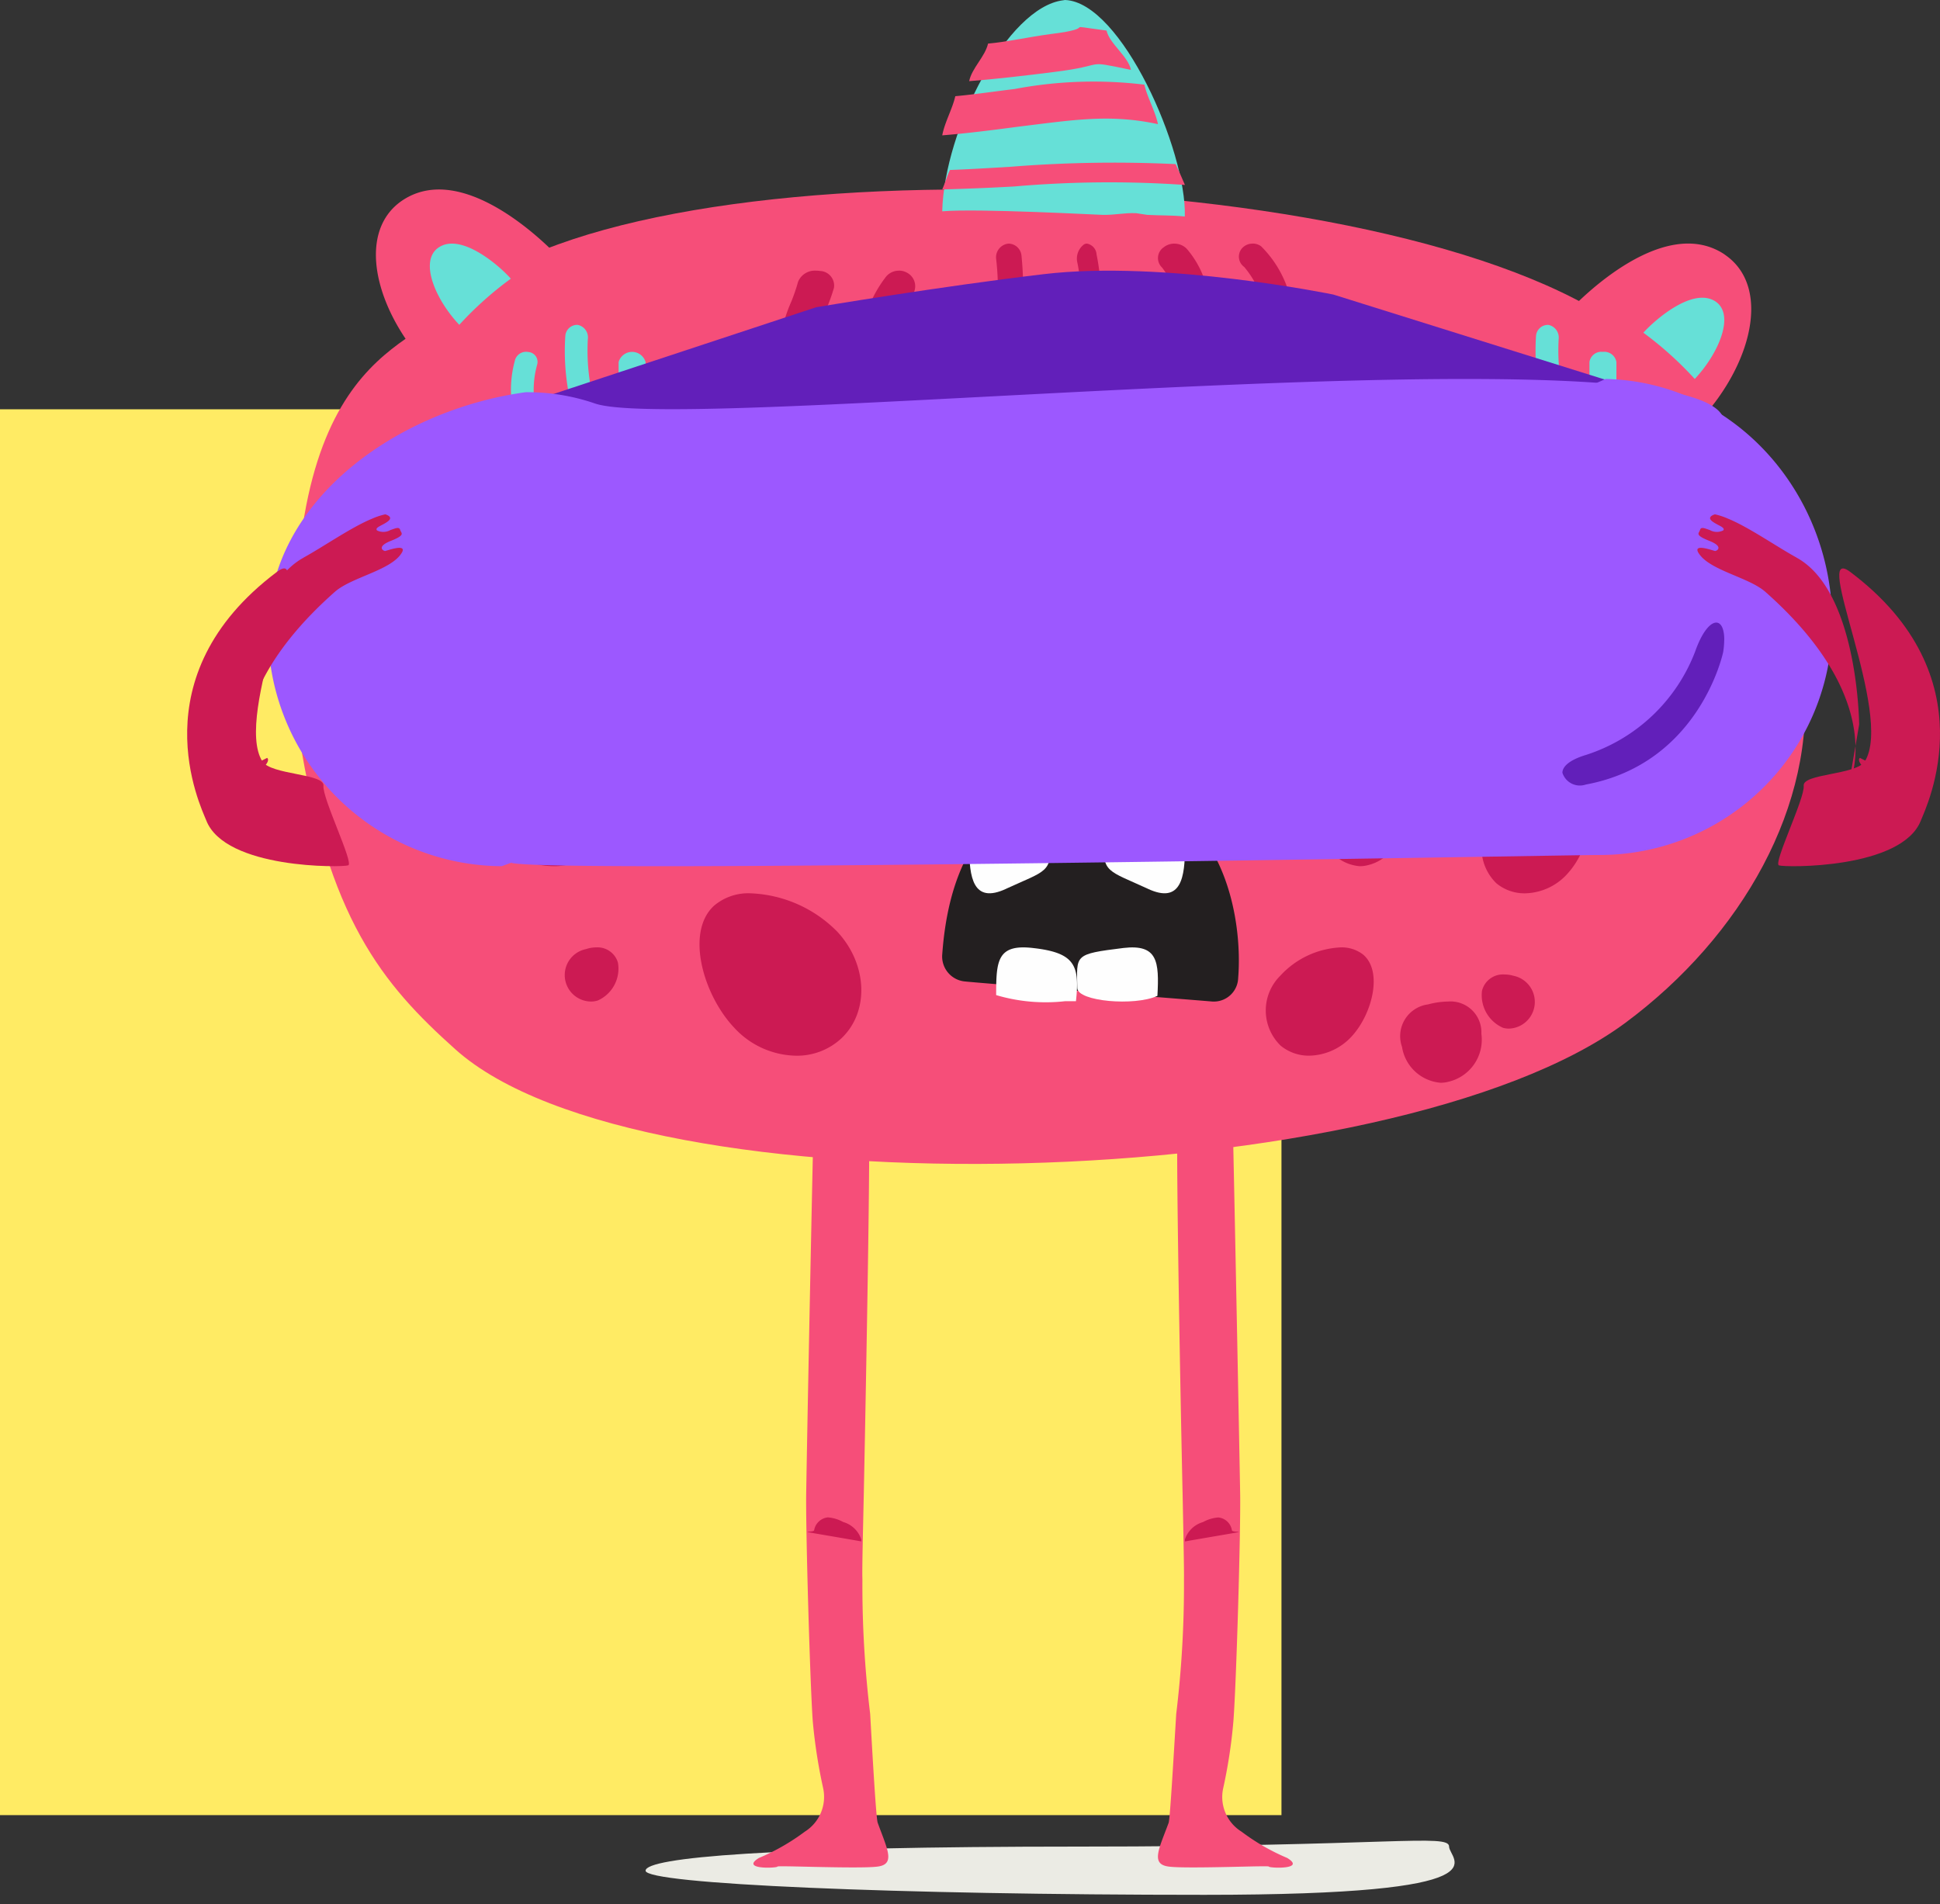
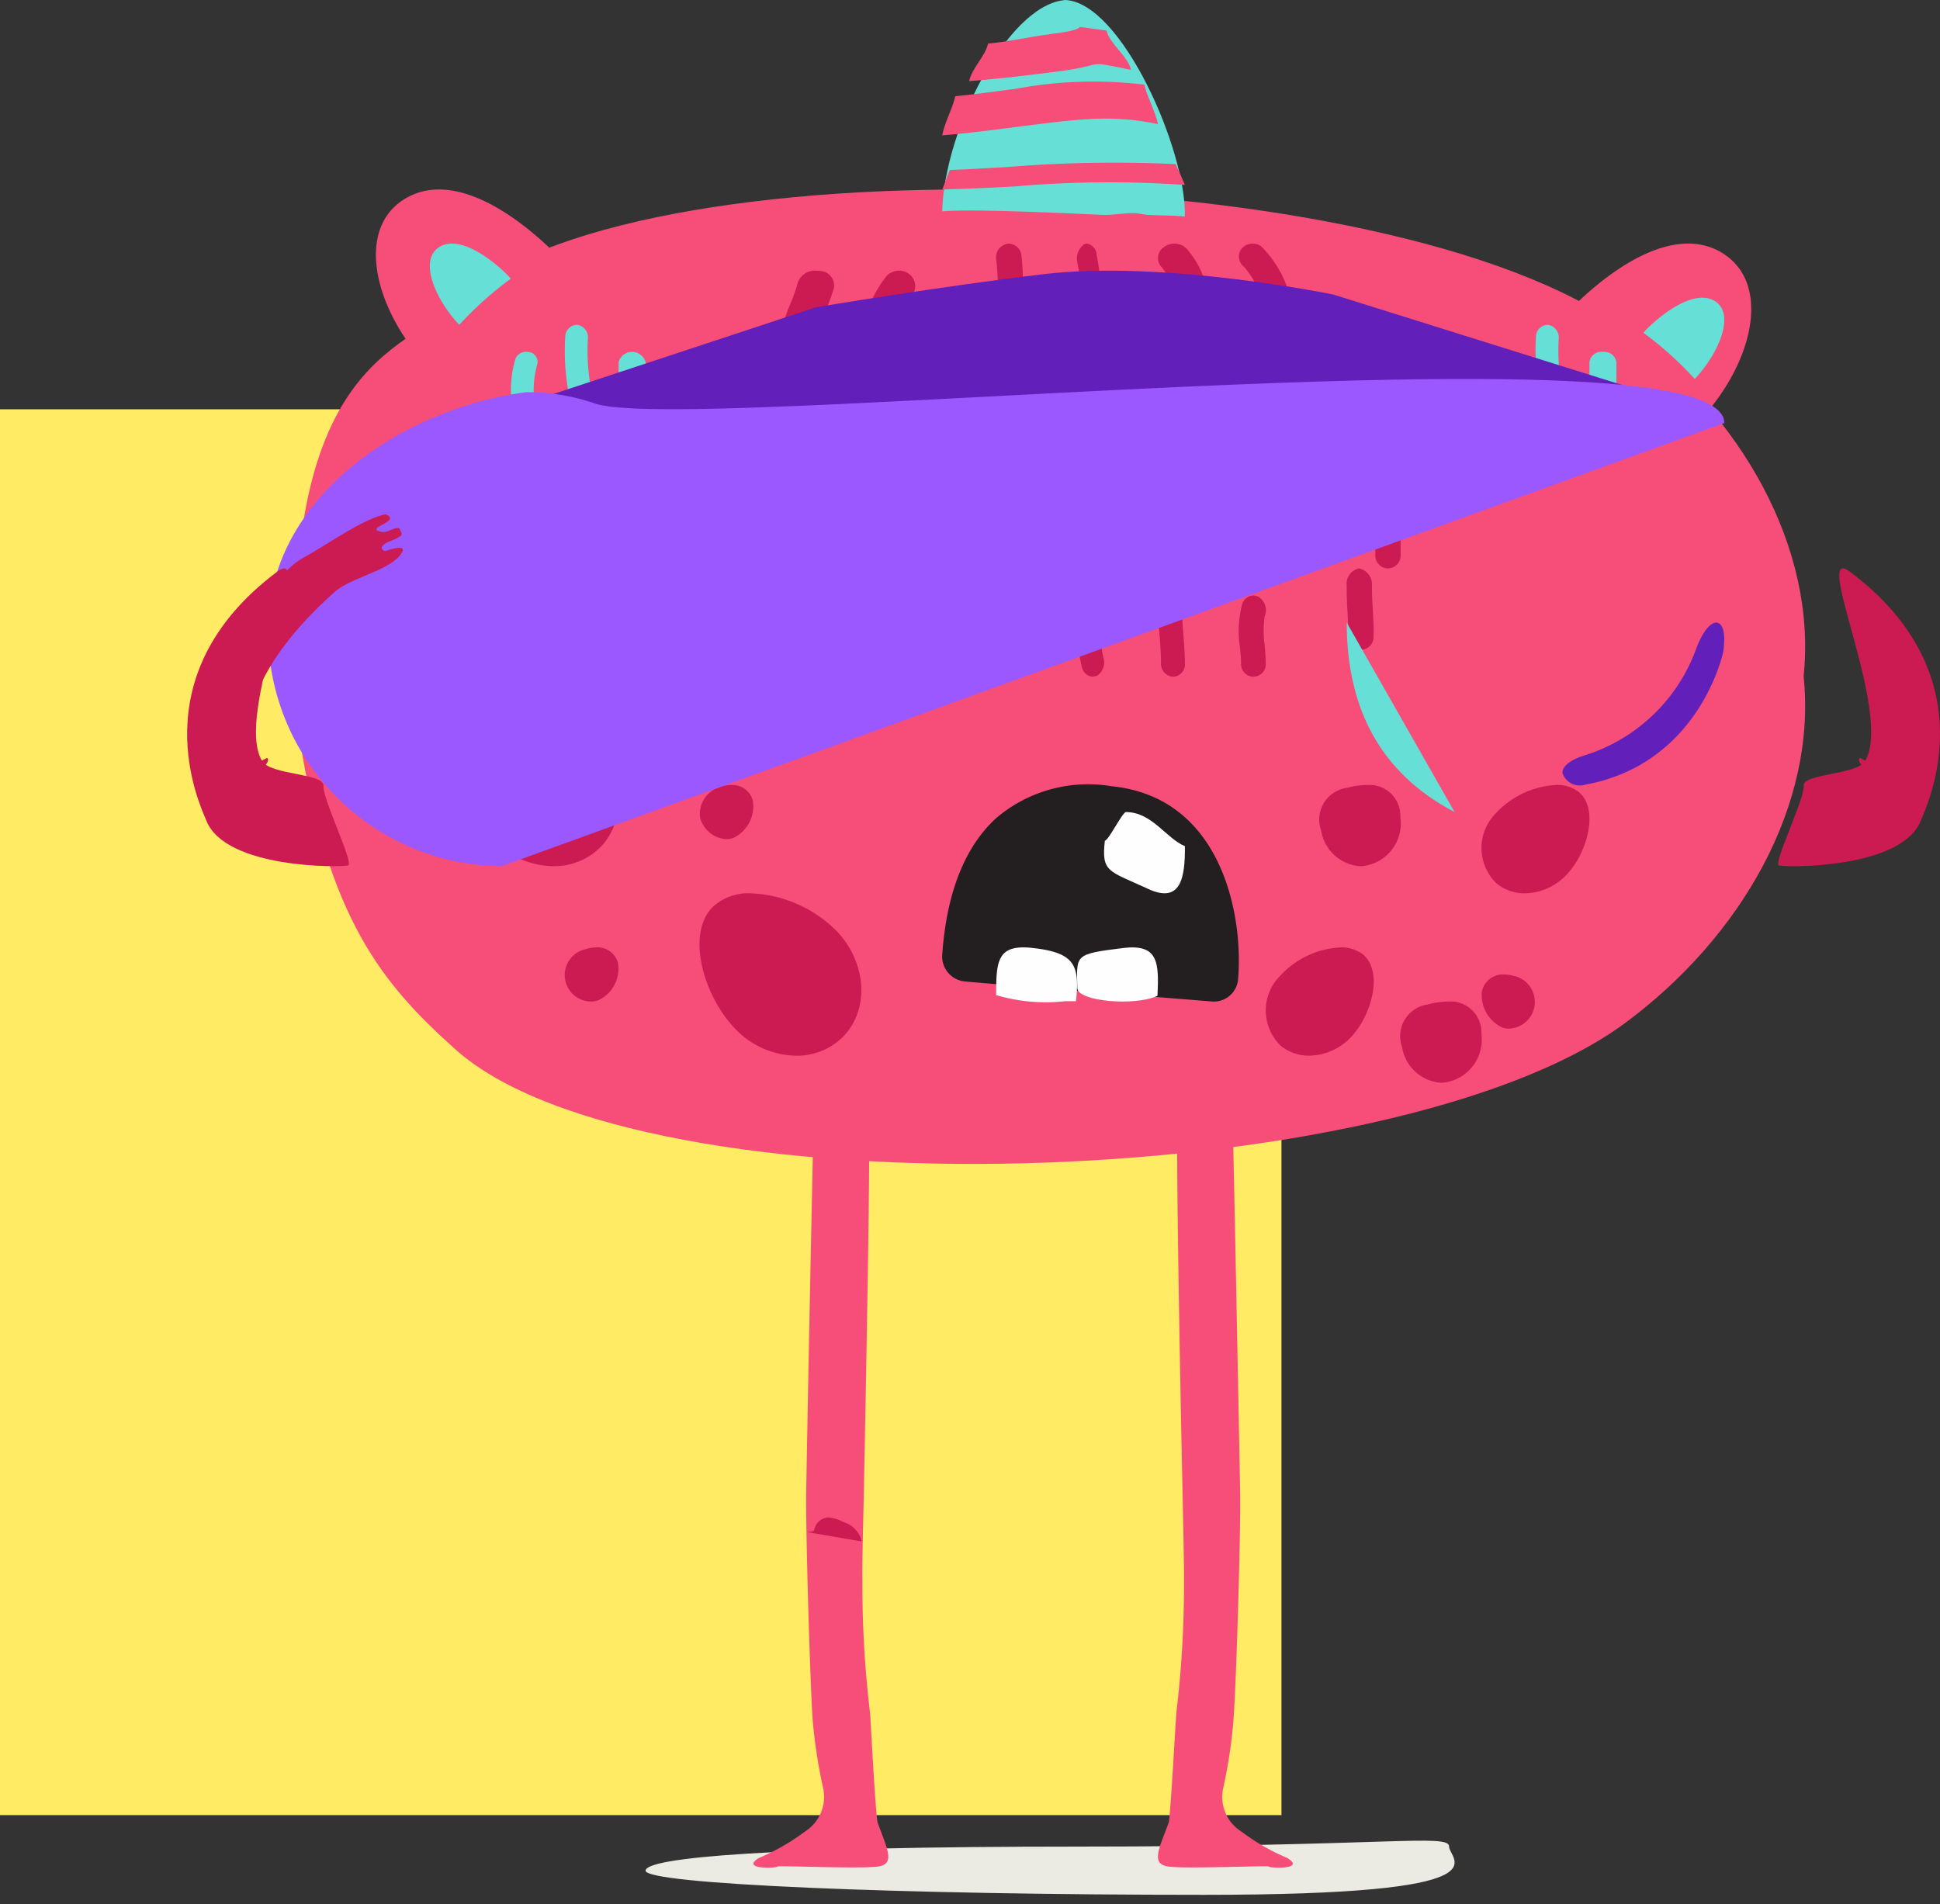
<svg xmlns="http://www.w3.org/2000/svg" id="future" width="109" height="107" viewBox="0 0 109 107">
  <rect x="0" y="0" width="109" height="107" fill="#333333" stroke="none" />
  <defs>
    <style>
      .cls-1 {
        fill: #ffeb64;
      }

      .cls-2 {
        fill: #ebebe4;
      }

      .cls-10, .cls-2, .cls-3, .cls-4, .cls-5, .cls-6, .cls-7, .cls-8, .cls-9 {
        fill-rule: evenodd;
      }

      .cls-3 {
        fill: #f64e79;
      }

      .cls-4 {
        fill: #66e0d7;
      }

      .cls-5 {
        fill: #cc1a53;
      }

      .cls-6 {
        fill: #231f20;
      }

      .cls-7 {
        fill: #fefefe;
      }

      .cls-8 {
        fill: #621fba;
      }

      .cls-9 {
        fill-opacity: 0;
      }

      .cls-10 {
        fill: #9c58ff;
      }
    </style>
  </defs>
  <rect id="Rectangle_Copy_2" data-name="Rectangle Copy 2" class="cls-1" y="23" width="72" height="79" />
  <path id="Fill_1" data-name="Fill 1" class="cls-2" d="M36.273,105.123c0-.746,7.048-1.355,24.377-1.355,17.347,0,20.768-.746,20.768,0s3.6,2.711-13.751,2.711-31.395-.609-31.395-1.356" />
  <path id="Fill_3" data-name="Fill 3" class="cls-3" d="M91.315,57.483c6.551-4.857,10.772-12.263,10.023-19.477,0.749-7.215-3.472-14.619-10.023-19.478C78.251,8.86,34.864,7.762,25.575,17.047,22.82,19.8,15.187,20.12,16.8,41.3c1.624,10.3,4.667,13.983,8.779,17.662,10.469,9.4,52.676,8.185,65.74-1.482" />
  <path id="Fill_5" data-name="Fill 5" class="cls-3" d="M96.894,14.3c2.836,1.914,1.378,6.834-2.1,10.034a19.889,19.889,0,0,0-7-6.47c1.232-1.4,5.8-5.776,9.106-3.564" />
  <path id="Fill_7" data-name="Fill 7" class="cls-4" d="M96.421,16.966c1.058,0.77.126,2.92-1.2,4.33a19.746,19.746,0,0,0-2.888-2.6c0.617-.689,2.809-2.632,4.088-1.732" />
  <path id="Fill_9" data-name="Fill 9" class="cls-3" d="M22.61,11.261c-2.823,1.9-1.363,6.832,2.124,10.035a19.816,19.816,0,0,1,6.993-6.486c-1.233-1.385-5.808-5.759-9.117-3.549" />
  <path id="Fill_11" data-name="Fill 11" class="cls-4" d="M24.62,13.923c-1.074.772-.142,2.928,1.185,4.33A19.532,19.532,0,0,1,28.7,15.661c-0.6-.693-2.813-2.638-4.077-1.738" />
  <path id="Fill_13" data-name="Fill 13" class="cls-5" d="M50.509,15.211a0.929,0.929,0,0,0-.78.408,6.9,6.9,0,0,0-1.32,3.131,0.879,0.879,0,0,0,.742,1.025h0.162a0.9,0.9,0,0,0,.9-0.718,5.324,5.324,0,0,1,1.066-2.5,0.857,0.857,0,0,0-.289-1.216,0.925,0.925,0,0,0-.484-0.134" />
  <path id="Fill_15" data-name="Fill 15" class="cls-5" d="M56.7,13.69a0.519,0.519,0,0,0-.1.008,0.774,0.774,0,0,0-.629.869,14.6,14.6,0,0,1,.085,2.223v0.686a0.713,0.713,0,1,0,1.42,0V16.789a18.338,18.338,0,0,0-.083-2.422,0.744,0.744,0,0,0-.7-0.677" />
  <path id="Fill_17" data-name="Fill 17" class="cls-5" d="M61.073,13.69a0.364,0.364,0,0,0-.152.034,0.991,0.991,0,0,0-.383,1.059c0.1,0.494.163,1.023,0.23,1.569,0.044,0.414.088,0.843,0.164,1.255a0.643,0.643,0,0,0,.536.646l0.132-.017a0.936,0.936,0,0,0,.417-1.026c-0.065-.361-0.109-0.758-0.153-1.139-0.066-.578-0.131-1.192-0.253-1.77a0.659,0.659,0,0,0-.538-0.611" />
  <path id="Fill_19" data-name="Fill 19" class="cls-5" d="M65.984,13.69a0.959,0.959,0,0,0-.6.206,0.732,0.732,0,0,0-.09,1.142,4.089,4.089,0,0,1,.81,1.917c0.054,0.237.106,0.476,0.178,0.7a0.906,0.906,0,0,0,.882.6l0.233-.015a0.815,0.815,0,0,0,.666-0.982c-0.073-.208-0.108-0.429-0.163-0.634a5.306,5.306,0,0,0-1.224-2.646,0.961,0.961,0,0,0-.693-0.286" />
  <path id="Fill_21" data-name="Fill 21" class="cls-5" d="M70.382,13.69a0.791,0.791,0,0,0-.615.281A0.714,0.714,0,0,0,69.905,15a5.219,5.219,0,0,1,1.18,2.6,0.758,0.758,0,0,0,.765.646h0.091a0.741,0.741,0,0,0,.69-0.8,6.182,6.182,0,0,0-1.778-3.609,0.81,0.81,0,0,0-.472-0.15" />
  <path id="Fill_23" data-name="Fill 23" class="cls-5" d="M44.338,21.3a1,1,0,0,0-1,.624c-0.122.372-.263,0.729-0.4,1.117a7.82,7.82,0,0,0-.588,1.938,0.857,0.857,0,0,0,.889.884h0.123a0.973,0.973,0,0,0,1.031-.7,8.489,8.489,0,0,1,.526-1.675c0.143-.387.3-0.791,0.427-1.226a0.814,0.814,0,0,0-.791-0.946,1.277,1.277,0,0,0-.211-0.019" />
  <path id="Fill_25" data-name="Fill 25" class="cls-5" d="M45.85,15.211a1.015,1.015,0,0,0-1.009.621,10.172,10.172,0,0,1-.382,1.118,8.723,8.723,0,0,0-.6,1.939,0.878,0.878,0,0,0,.907.885h0.12a0.974,0.974,0,0,0,1.028-.7,7.052,7.052,0,0,1,.5-1.675,10.544,10.544,0,0,0,.443-1.227,0.822,0.822,0,0,0-.785-0.945,1.426,1.426,0,0,0-.221-0.018" />
  <path id="Fill_27" data-name="Fill 27" class="cls-5" d="M49.194,21.3H49.18c-0.393.573-.7,0.528-0.7,0.961s-0.016.995-.043,1.428-0.042.87-.042,1.289a0.853,0.853,0,0,0,.716.886,0.886,0.886,0,0,0,.715-0.916c0-.388.014-0.9,0.042-1.273,0.029-.449.042-0.977,0.042-1.443a0.9,0.9,0,0,0-.715-0.931" />
  <path id="Fill_29" data-name="Fill 29" class="cls-5" d="M55.175,21.3a0.742,0.742,0,0,0-.077,0,0.788,0.788,0,0,0-.64.872c0.081,0.839.013,1.712,0.013,2.613v0.39a0.7,0.7,0,0,0,.749.684h0.068a0.646,0.646,0,0,0,.681-0.684V24.8a27.386,27.386,0,0,0-.1-2.8,0.738,0.738,0,0,0-.7-0.7" />
  <path id="Fill_31" data-name="Fill 31" class="cls-5" d="M59.626,19.774a0.381,0.381,0,0,0-.162.035,0.981,0.981,0,0,0-.444,1.1,14,14,0,0,1,.167,1.521c0.037,0.407.061,0.8,0.108,1.185a0.733,0.733,0,0,0,.611.726l0.108-.017a0.933,0.933,0,0,0,.491-1.043c-0.047-.336-0.072-0.709-0.108-1.062a14.455,14.455,0,0,0-.192-1.769,0.708,0.708,0,0,0-.579-0.672" />
  <path id="Fill_33" data-name="Fill 33" class="cls-5" d="M65.649,21.3a0.688,0.688,0,0,0-.585.749,8.191,8.191,0,0,0,.195,1.875,7.2,7.2,0,0,1,.149,1.241,0.594,0.594,0,1,0,1.168,0,8.356,8.356,0,0,0-.183-1.574,6.481,6.481,0,0,1-.161-1.429,0.748,0.748,0,0,0-.539-0.86,0.316,0.316,0,0,0-.044,0" />
  <path id="Fill_35" data-name="Fill 35" class="cls-5" d="M69.077,21.3a1.174,1.174,0,0,0-.314.044,0.843,0.843,0,0,0-.621,1.081l0.194,0.522c0.292,0.742.583,1.533,0.836,2.293a1.009,1.009,0,0,0,.954.623l0.292-.034a0.854,0.854,0,0,0,.662-1.08c-0.255-.791-0.565-1.584-0.857-2.36l-0.194-.505a1.019,1.019,0,0,0-.952-0.585" />
  <path id="Fill_37" data-name="Fill 37" class="cls-5" d="M74.982,19.774a0.921,0.921,0,0,0-.441.112A0.689,0.689,0,0,0,74.28,20.9a4.626,4.626,0,0,1,.633,1.445,6.9,6.9,0,0,0,.716,1.633,0.885,0.885,0,0,0,.714.357l0.422-.1a0.674,0.674,0,0,0,.294-1,5.671,5.671,0,0,1-.554-1.3,5.926,5.926,0,0,0-.828-1.818,0.845,0.845,0,0,0-.7-0.341" />
  <path id="Fill_39" data-name="Fill 39" class="cls-5" d="M43.208,28.9a0.7,0.7,0,0,0-.623.586,14.373,14.373,0,0,0-.252,3.125,0.8,0.8,0,0,0,.643.852,0.787,0.787,0,0,0,.644-0.852,13.421,13.421,0,0,1,.2-2.722,0.8,0.8,0,0,0-.441-0.959,0.5,0.5,0,0,0-.173-0.03" />
  <path id="Fill_41" data-name="Fill 41" class="cls-5" d="M47.637,28.9a0.808,0.808,0,0,0-.758.853V32.61a0.809,0.809,0,0,0,.758.854,0.818,0.818,0,0,0,.757-0.854V29.754a0.817,0.817,0,0,0-.757-0.853" />
  <path id="Fill_43" data-name="Fill 43" class="cls-5" d="M52.083,27.38a0.562,0.562,0,0,0-.157.022,0.859,0.859,0,0,0-.478,1.02,12.349,12.349,0,0,1,.141,2.348v0.343a0.689,0.689,0,1,0,1.35,0V30.787a12.626,12.626,0,0,0-.2-2.8,0.71,0.71,0,0,0-.66-0.611" />
  <path id="Fill_45" data-name="Fill 45" class="cls-5" d="M58.229,27.38a0.727,0.727,0,0,0-.741.712c-0.014.607,0.015,1.211,0.046,1.786,0.014,0.436.044,0.87,0.044,1.319a0.739,0.739,0,0,0,.71.746A0.73,0.73,0,0,0,59,31.2c0-.464-0.031-0.93-0.045-1.4-0.029-.574-0.06-1.117-0.044-1.661a0.729,0.729,0,0,0-.683-0.76" />
  <path id="Fill_47" data-name="Fill 47" class="cls-5" d="M62.6,27.38a0.5,0.5,0,0,0-.227.056,0.884,0.884,0,0,0-.3,1,15.408,15.408,0,0,1,.289,2.482l0.024,0.333a0.685,0.685,0,0,0,.578.7l0.059-.015a0.721,0.721,0,0,0,.518-0.822l-0.024-.318a14.208,14.208,0,0,0-.386-2.941A0.587,0.587,0,0,0,62.6,27.38" />
  <path id="Fill_49" data-name="Fill 49" class="cls-5" d="M68.7,27.38a0.487,0.487,0,0,0-.229.059,0.858,0.858,0,0,0-.341,1.02,7.815,7.815,0,0,1,.227,2.4,0.891,0.891,0,0,0,.329,1.022l0.229,0.067a0.658,0.658,0,0,0,.57-0.5,8.369,8.369,0,0,0-.227-3.564,0.627,0.627,0,0,0-.557-0.5" />
  <path id="Fill_51" data-name="Fill 51" class="cls-5" d="M73.229,27.38a0.7,0.7,0,0,0-.583.762,12.272,12.272,0,0,0,.34,3.295,0.636,0.636,0,0,0,.554.506l0.238-.065a0.943,0.943,0,0,0,.327-1.066,11.239,11.239,0,0,1-.263-2.567,0.745,0.745,0,0,0-.568-0.862l-0.045,0" />
  <path id="Fill_53" data-name="Fill 53" class="cls-5" d="M77.912,27.38a0.731,0.731,0,0,0-.728.778c0.075,1,.089,2.022.089,3.055a0.721,0.721,0,0,0,.713.73,0.73,0.73,0,0,0,.711-0.73c0-1.032-.016-2.11-0.1-3.159a0.7,0.7,0,0,0-.681-0.674" />
  <path id="Fill_55" data-name="Fill 55" class="cls-5" d="M44.444,34.985a0.542,0.542,0,0,0-.482.422,7.414,7.414,0,0,0,.386,3.762,0.577,0.577,0,0,0,.5.38,0.432,0.432,0,0,0,.093-0.012l0.176-.1a0.975,0.975,0,0,0,.152-1.06,6.355,6.355,0,0,1-.293-2.266,0.977,0.977,0,0,0-.28-1.045,0.451,0.451,0,0,0-.257-0.085" />
  <path id="Fill_57" data-name="Fill 57" class="cls-5" d="M49.152,33.464a0.9,0.9,0,0,0-.758.976v2.61a0.782,0.782,0,1,0,1.515,0V34.44a0.9,0.9,0,0,0-.758-0.976" />
  <path id="Fill_59" data-name="Fill 59" class="cls-5" d="M55.138,33.464a0.777,0.777,0,0,0-.664.869c0,0.182,0,.38-0.014.58a8.2,8.2,0,0,0,.236,2.572,0.668,0.668,0,0,0,.608.543l0.25-.073a0.959,0.959,0,0,0,.359-1.14,6.373,6.373,0,0,1-.124-1.847c0.014-.22.014-0.434,0.014-0.635a0.777,0.777,0,0,0-.664-0.869" />
  <path id="Fill_61" data-name="Fill 61" class="cls-5" d="M61.161,33.464a0.475,0.475,0,0,0-.093.01,0.783,0.783,0,0,0-.546.89c0.028,0.3.042,0.661,0.042,1.024a8.292,8.292,0,0,0,.226,2.127,0.679,0.679,0,0,0,.6.513l0.239-.05a0.887,0.887,0,0,0,.36-1.04,6.592,6.592,0,0,1-.147-1.584c-0.012-.413-0.012-0.824-0.051-1.189a0.719,0.719,0,0,0-.626-0.7" />
  <path id="Fill_63" data-name="Fill 63" class="cls-5" d="M65.735,33.464a0.64,0.64,0,0,0-.674.651c0,0.573.041,1.1,0.1,1.7,0.041,0.527.07,1.037,0.07,1.47a0.721,0.721,0,0,0,.672.743,0.689,0.689,0,0,0,.674-0.728c0-.5-0.042-1.005-0.084-1.577s-0.084-1.083-.084-1.593a0.636,0.636,0,0,0-.673-0.666" />
  <path id="Fill_65" data-name="Fill 65" class="cls-5" d="M70.415,33.464a0.673,0.673,0,0,0-.613.459,5.84,5.84,0,0,0-.13,2.476c0.03,0.339.058,0.628,0.058,0.881a0.709,0.709,0,0,0,.694.747,0.7,0.7,0,0,0,.692-0.747c0-.337-0.029-0.626-0.058-1.017a5.5,5.5,0,0,1,0-1.628,0.886,0.886,0,0,0-.332-1.085,0.62,0.62,0,0,0-.31-0.087" />
  <path id="Fill_67" data-name="Fill 67" class="cls-5" d="M76.363,31.943a0.873,0.873,0,0,0-.7.94c0,0.461.014,1,.043,1.439,0.031,0.514.046,0.941,0.046,1.438a0.663,0.663,0,0,0,.68.746h0.03a0.7,0.7,0,0,0,.711-0.727c0.015-.568-0.014-1.03-0.043-1.564-0.031-.41-0.045-0.871-0.045-1.3a0.92,0.92,0,0,0-.727-0.975" />
  <path id="Fill_69" data-name="Fill 69" class="cls-5" d="M28.533,39.549a2.953,2.953,0,0,0-2.054.69c-1.612,1.5-.608,5.018,1.118,6.861a4.847,4.847,0,0,0,3.491,1.575,3.668,3.668,0,0,0,2.544-.969c1.594-1.5,1.48-4.193-.246-6.02a7.244,7.244,0,0,0-4.853-2.137" />
  <path id="Fill_71" data-name="Fill 71" class="cls-5" d="M42.186,50.2a2.967,2.967,0,0,0-2.071.7c-1.612,1.48-.61,5,1.133,6.847a4.827,4.827,0,0,0,3.481,1.578,3.659,3.659,0,0,0,2.537-.968c1.595-1.5,1.48-4.182-.231-6.01A7.223,7.223,0,0,0,42.186,50.2" />
  <path id="Fill_73" data-name="Fill 73" class="cls-5" d="M33.491,53.239a1.784,1.784,0,0,0-.565.095,1.488,1.488,0,0,0,.289,2.947,1.188,1.188,0,0,0,.391-0.067,1.959,1.959,0,0,0,1.112-2.123,1.193,1.193,0,0,0-1.227-.852" />
  <path id="Fill_75" data-name="Fill 75" class="cls-5" d="M41.072,44.112a1.841,1.841,0,0,0-.569.094,1.587,1.587,0,0,0-1.163,1.769,1.631,1.631,0,0,0,1.472,1.18,1.19,1.19,0,0,0,.372-0.06,1.966,1.966,0,0,0,1.11-2.117,1.182,1.182,0,0,0-1.222-.865" />
  <path id="Fill_77" data-name="Fill 77" class="cls-5" d="M87.436,44.112A4.976,4.976,0,0,0,84.045,45.7a2.769,2.769,0,0,0,.032,3.938,2.481,2.481,0,0,0,1.6.562A3.285,3.285,0,0,0,88.1,49.062c1.132-1.255,1.728-3.627.6-4.558a1.956,1.956,0,0,0-1.262-.392" />
  <path id="Fill_79" data-name="Fill 79" class="cls-5" d="M75.312,53.239a4.917,4.917,0,0,0-3.374,1.587,2.751,2.751,0,0,0,.016,3.934,2.486,2.486,0,0,0,1.607.563,3.32,3.32,0,0,0,2.431-1.135c1.118-1.256,1.713-3.625.583-4.556a1.952,1.952,0,0,0-1.263-.393" />
  <path id="Fill_81" data-name="Fill 81" class="cls-5" d="M81.353,56.281a4.535,4.535,0,0,0-1.116.161,1.8,1.8,0,0,0-1.463,2.39,2.391,2.391,0,0,0,2.171,2.013,1.711,1.711,0,0,0,.45-0.06,2.425,2.425,0,0,0,1.837-2.691,1.736,1.736,0,0,0-1.878-1.813" />
  <path id="Fill_83" data-name="Fill 83" class="cls-5" d="M76.8,44.112a4.585,4.585,0,0,0-1.122.16,1.8,1.8,0,0,0-1.449,2.395A2.39,2.39,0,0,0,76.4,48.676a1.82,1.82,0,0,0,.452-0.058,2.4,2.4,0,0,0,1.826-2.689A1.737,1.737,0,0,0,76.8,44.112" />
  <path id="Fill_85" data-name="Fill 85" class="cls-5" d="M84.528,54.76a1.213,1.213,0,0,0-1.262.921,2,2,0,0,0,1.187,2.078,1.225,1.225,0,0,0,.325.043,1.5,1.5,0,0,0,.242-2.972,1.8,1.8,0,0,0-.492-0.07" />
  <path id="Fill_87" data-name="Fill 87" class="cls-6" d="M68.233,56.281h-0.11c-0.739-.065-13.2-1.046-13.942-1.132a1.408,1.408,0,0,1-1.239-1.538c0.251-3.462,1.271-6.032,3.03-7.638a7.966,7.966,0,0,1,6.483-1.791c6.248,0.627,7.394,7.334,7.112,10.783a1.367,1.367,0,0,1-1.334,1.317" />
  <path id="Fill_89" data-name="Fill 89" class="cls-7" d="M58.051,53.275c-2.031-.241-2.081.727-2.081,2.644a9.766,9.766,0,0,0,3.874.343h0.609c0.22-2-.051-2.723-2.4-2.987" />
  <path id="Fill_91" data-name="Fill 91" class="cls-7" d="M64.487,49.943c1.883,0.878,2.1-.657,2.088-2.392-1.055-.438-1.852-1.917-3.311-1.917-0.2,0-.985,1.607-1.187,1.607-0.2,1.788.2,1.68,2.41,2.7" />
-   <path id="Fill_93" data-name="Fill 93" class="cls-7" d="M56.536,49.943c-1.878.878-2.081-.657-2.081-2.392,1.066-.438,1.843-1.917,3.315-1.917,0.2,0,.965,1.607,1.184,1.607,0.2,1.788-.2,1.68-2.418,2.7" />
  <path id="Fill_95" data-name="Fill 95" class="cls-7" d="M63.123,53.271c-2.8.349-2.628,0.369-2.593,2.258,0.019,0.741,3.205,1.026,4.5.434,0.106-1.932.017-2.917-1.909-2.692" />
  <path id="Fill_97" data-name="Fill 97" class="cls-4" d="M59.838,0l-0.105.016C56.6,0.4,53.059,7.251,52.939,11.874c2.009-.169,8.788.2,9,0.2,0.75,0.015,1.2-.124,1.9-0.094l0.615,0.094c0.841,0.045,1.32.015,2.116,0.092C66.679,8.459,63,.108,59.838,0" />
  <path id="Fill_99" data-name="Fill 99" class="cls-3" d="M66.576,10.393c-0.169-.394-0.34-0.788-0.525-1.171a73.228,73.228,0,0,0-9.262.149c-1.267.076-2.273,0.138-3.416,0.181-0.17.372-.263,0.7-0.433,1.095,1.375-.041,2.565-0.085,4.051-0.169a61.533,61.533,0,0,1,9.586-.085" />
  <path id="Fill_101" data-name="Fill 101" class="cls-3" d="M65.061,6.975c-0.161-.753-0.6-1.5-0.764-2.218A23.756,23.756,0,0,0,57.018,5c-1.163.143-2.277,0.307-3.345,0.406-0.159.714-.59,1.446-0.733,2.2,1.275-.1,2.883-0.3,4.285-0.489,3.026-.365,5.112-0.73,7.836-0.14" />
  <path id="Fill_103" data-name="Fill 103" class="cls-3" d="M63.545,3.931c-0.151-.761-1.209-1.477-1.374-2.214-2.849-.371-0.166-0.164-3.163.2-1.226.164-2.367,0.43-3.494,0.533-0.167.737-.911,1.374-1.06,2.11,1.341-.1,3.3-0.326,4.751-0.513,3.178-.388,1.541-0.7,4.339-0.12" />
  <path id="Fill_105" data-name="Fill 105" class="cls-4" d="M32.606,22.817a0.667,0.667,0,0,1-.625-0.57,12.951,12.951,0,0,1-.22-3.344,0.669,0.669,0,0,1,.693-0.647,0.714,0.714,0,0,1,.574.8,11.705,11.705,0,0,0,.2,2.888,0.745,0.745,0,0,1-.489.855Z" />
  <path id="Fill_107" data-name="Fill 107" class="cls-4" d="M29.35,22.817a0.626,0.626,0,0,1-.628-0.5,6.181,6.181,0,0,1,.2-2.026l0.018-.072a0.649,0.649,0,0,1,.746-0.438,0.557,0.557,0,0,1,.51.643l-0.017.072a5.353,5.353,0,0,0-.188,1.691,0.568,0.568,0,0,1-.56.613Z" />
  <path id="Fill_109" data-name="Fill 109" class="cls-4" d="M35.516,22.817a0.682,0.682,0,0,1-.759-0.572v-1.9a0.788,0.788,0,0,1,1.515,0v1.9a0.68,0.68,0,0,1-.757.572" />
  <path id="Fill_111" data-name="Fill 111" class="cls-4" d="M87.15,22.817a0.654,0.654,0,0,1-.624-0.57A13.085,13.085,0,0,1,86.3,18.9,0.672,0.672,0,0,1,87,18.257a0.724,0.724,0,0,1,.574.8,11.765,11.765,0,0,0,.2,2.888,0.747,0.747,0,0,1-.49.855Z" />
  <path id="Fill_113" data-name="Fill 113" class="cls-4" d="M85.415,24.337a0.61,0.61,0,0,1-.626-0.495,5.776,5.776,0,0,1,.2-2.026l0.017-.073a0.64,0.64,0,0,1,.744-0.438,0.566,0.566,0,0,1,.508.642l-0.016.073a5.3,5.3,0,0,0-.187,1.692,0.579,0.579,0,0,1-.559.611Z" />
  <path id="Fill_115" data-name="Fill 115" class="cls-4" d="M90.061,22.817a0.679,0.679,0,0,1-.757-0.573v-1.9a0.678,0.678,0,0,1,.757-0.571,0.69,0.69,0,0,1,.758.571v1.9a0.691,0.691,0,0,1-.758.573" />
  <path id="Fill_117" data-name="Fill 117" class="cls-8" d="M27.182,23.432S55.138,28.9,59.053,28.9c4.615,0,37.826-5.469,37.826-5.469L74.918,16.553s-9.505-1.959-16.3-1.144c-5.783.684-12.761,1.856-12.761,1.856Z" />
  <path id="Clip_120" data-name="Clip 120" class="cls-9" d="M9.758,106.859h0.379v0.38H9.758v-0.38Z" />
  <path id="Fill_122" data-name="Fill 122" class="cls-4" d="M75.667,34.985c0,4.737,1.829,8.433,6.06,10.648" />
  <path id="Fill_124" data-name="Fill 124" class="cls-10" d="M28.185,48.676A13.213,13.213,0,0,1,15.061,35.4c0-7.309,7.32-12.38,14.476-13.36a11.656,11.656,0,0,1,3.892.634c5.176,1.784,63.451-4.721,63.451,1.1" />
-   <path id="Fill_126" data-name="Fill 126" class="cls-10" d="M28.7,48.476c1.534,0.63,59.365-.43,61.129-0.43a13.067,13.067,0,0,0,13.113-13.074c0-7.249-5.488-13.526-12.728-13.676" />
  <path id="Fill_128" data-name="Fill 128" class="cls-8" d="M96.879,35.955c0-1.432-.938-1.329-1.638.663A9.764,9.764,0,0,1,89.1,42.426c-0.96.29-1.315,0.672-1.315,1a1.03,1.03,0,0,0,1.315.661c6.419-1.192,7.717-7.441,7.717-7.441a4.579,4.579,0,0,0,.059-0.692" />
  <path id="Fill_130" data-name="Fill 130" class="cls-5" d="M17.058,31.333c1.125-.618,2.689-1.71,3.836-2.18a3.907,3.907,0,0,1,.755-0.251c0.166,0.055.436,0.18,0.134,0.405s-0.748.334-.6,0.5a0.8,0.8,0,0,0,.751-0.021c0.282-.094.5-0.207,0.552,0,0.055,0.183.326,0.27-.526,0.608s-0.4.577-.32,0.569,1.216-.437.952,0.069c-0.566,1.013-2.8,1.379-3.766,2.215-7.058,6.236-4.7,10.867-4.7,10.867l-0.584-3.4s0.056-7.48,3.513-9.375" />
  <path id="Fill_132" data-name="Fill 132" class="cls-5" d="M15.555,32.141C7.726,38.029,11.272,45.309,11.588,46.1c1.061,2.748,7.669,2.648,7.978,2.527,0.328-.116-1.465-3.781-1.393-4.473s-2.954-.6-3.437-1.376c-1.638-2.629,3.065-12.333.819-10.639" />
  <path id="Fill_134" data-name="Fill 134" class="cls-5" d="M15.011,42.591s0.291,0.178-.542.819a3.117,3.117,0,0,1-2.313.679c-0.172-.032-0.675.273,2.854-1.5" />
-   <path id="Fill_136" data-name="Fill 136" class="cls-5" d="M100.942,31.333c-1.125-.618-2.689-1.71-3.835-2.18a3.916,3.916,0,0,0-.755-0.251c-0.166.055-.436,0.18-0.134,0.405s0.748,0.334.6,0.5a0.8,0.8,0,0,1-.751-0.021c-0.282-.094-0.5-0.207-0.552,0-0.055.183-.326,0.27,0.526,0.608s0.4,0.577.32,0.569-1.216-.437-0.952.069c0.566,1.013,2.8,1.379,3.766,2.215,7.058,6.236,4.7,10.867,4.7,10.867l0.583-3.4s-0.055-7.48-3.512-9.375" />
  <path id="Fill_138" data-name="Fill 138" class="cls-5" d="M103.96,32.141c7.829,5.888,4.283,13.168,3.968,13.961-1.061,2.748-7.669,2.648-7.979,2.527-0.328-.116,1.465-3.781,1.393-4.473s2.954-.6,3.437-1.376c1.638-2.629-3.065-12.333-.819-10.639" />
  <path id="Fill_140" data-name="Fill 140" class="cls-5" d="M104.5,42.591s-0.291.178,0.541,0.819a3.118,3.118,0,0,0,2.313.679c0.172-.032.675,0.273-2.854-1.5" />
  <path id="Fill_142" data-name="Fill 142" class="cls-3" d="M42.659,104.4a12.262,12.262,0,0,0,2.56-1.471,2.306,2.306,0,0,0,1.024-2.471,29.942,29.942,0,0,1-.577-3.733c-0.152-2.093-.4-10.7-0.37-12.8,0.119-7.1.425-21.681,0.436-21.564,0.032,0.272,2.8.924,3.073,0.987,0.118,0.032-.133,13.785-0.273,20.63-0.044,2.093-.1,4.227-0.077,4.773a59.975,59.975,0,0,0,.436,7.56c0.151,2.7.337,5.9,0.424,6.12,0.533,1.473,1.014,2.325,0,2.46-0.564.076-2.225,0.046-3.6,0.017-1.12-.025-2.048-0.05-2.035-0.017,0.033,0.084-2.156.19-1.023-.494" />
  <path id="Fill_144" data-name="Fill 144" class="cls-5" d="M46.491,85.271a0.874,0.874,0,0,0-.75.733c-0.134.175-1.684-.14,2.649,0.613,0,0,0,0,0-.01,0-.032,0-0.062,0-0.1a1.5,1.5,0,0,0-1.017-.979,2.1,2.1,0,0,0-.886-0.261" />
  <path id="Fill_146" data-name="Fill 146" class="cls-3" d="M72.305,104.4a12.018,12.018,0,0,1-2.549-1.471,2.292,2.292,0,0,1-1.023-2.471,28.913,28.913,0,0,0,.566-3.733c0.164-2.093.415-10.7,0.38-12.8-0.13-7.1-.423-21.681-0.435-21.564-0.033.272-2.8,0.924-3.07,0.987-0.121.032,0.118,13.785,0.272,20.63,0.042,2.093.087,4.227,0.076,4.773a60.283,60.283,0,0,1-.435,7.56c-0.164,2.7-.349,5.9-0.426,6.12-0.545,1.473-1.023,2.325,0,2.46,0.558,0.076,2.216.046,3.59,0.017,1.119-.025,2.051-0.05,2.042-0.017-0.032.084,2.157,0.19,1.012-.494" />
-   <path id="Fill_148" data-name="Fill 148" class="cls-5" d="M68.477,85.271a2.088,2.088,0,0,0-.883.261,1.5,1.5,0,0,0-1.019.979c0,0.034,0,.064,0,0.1,0,0.006,0,.01,0,0.01,4.329-.754,2.789-0.438,2.642-0.613a0.856,0.856,0,0,0-.745-0.733" />
</svg>